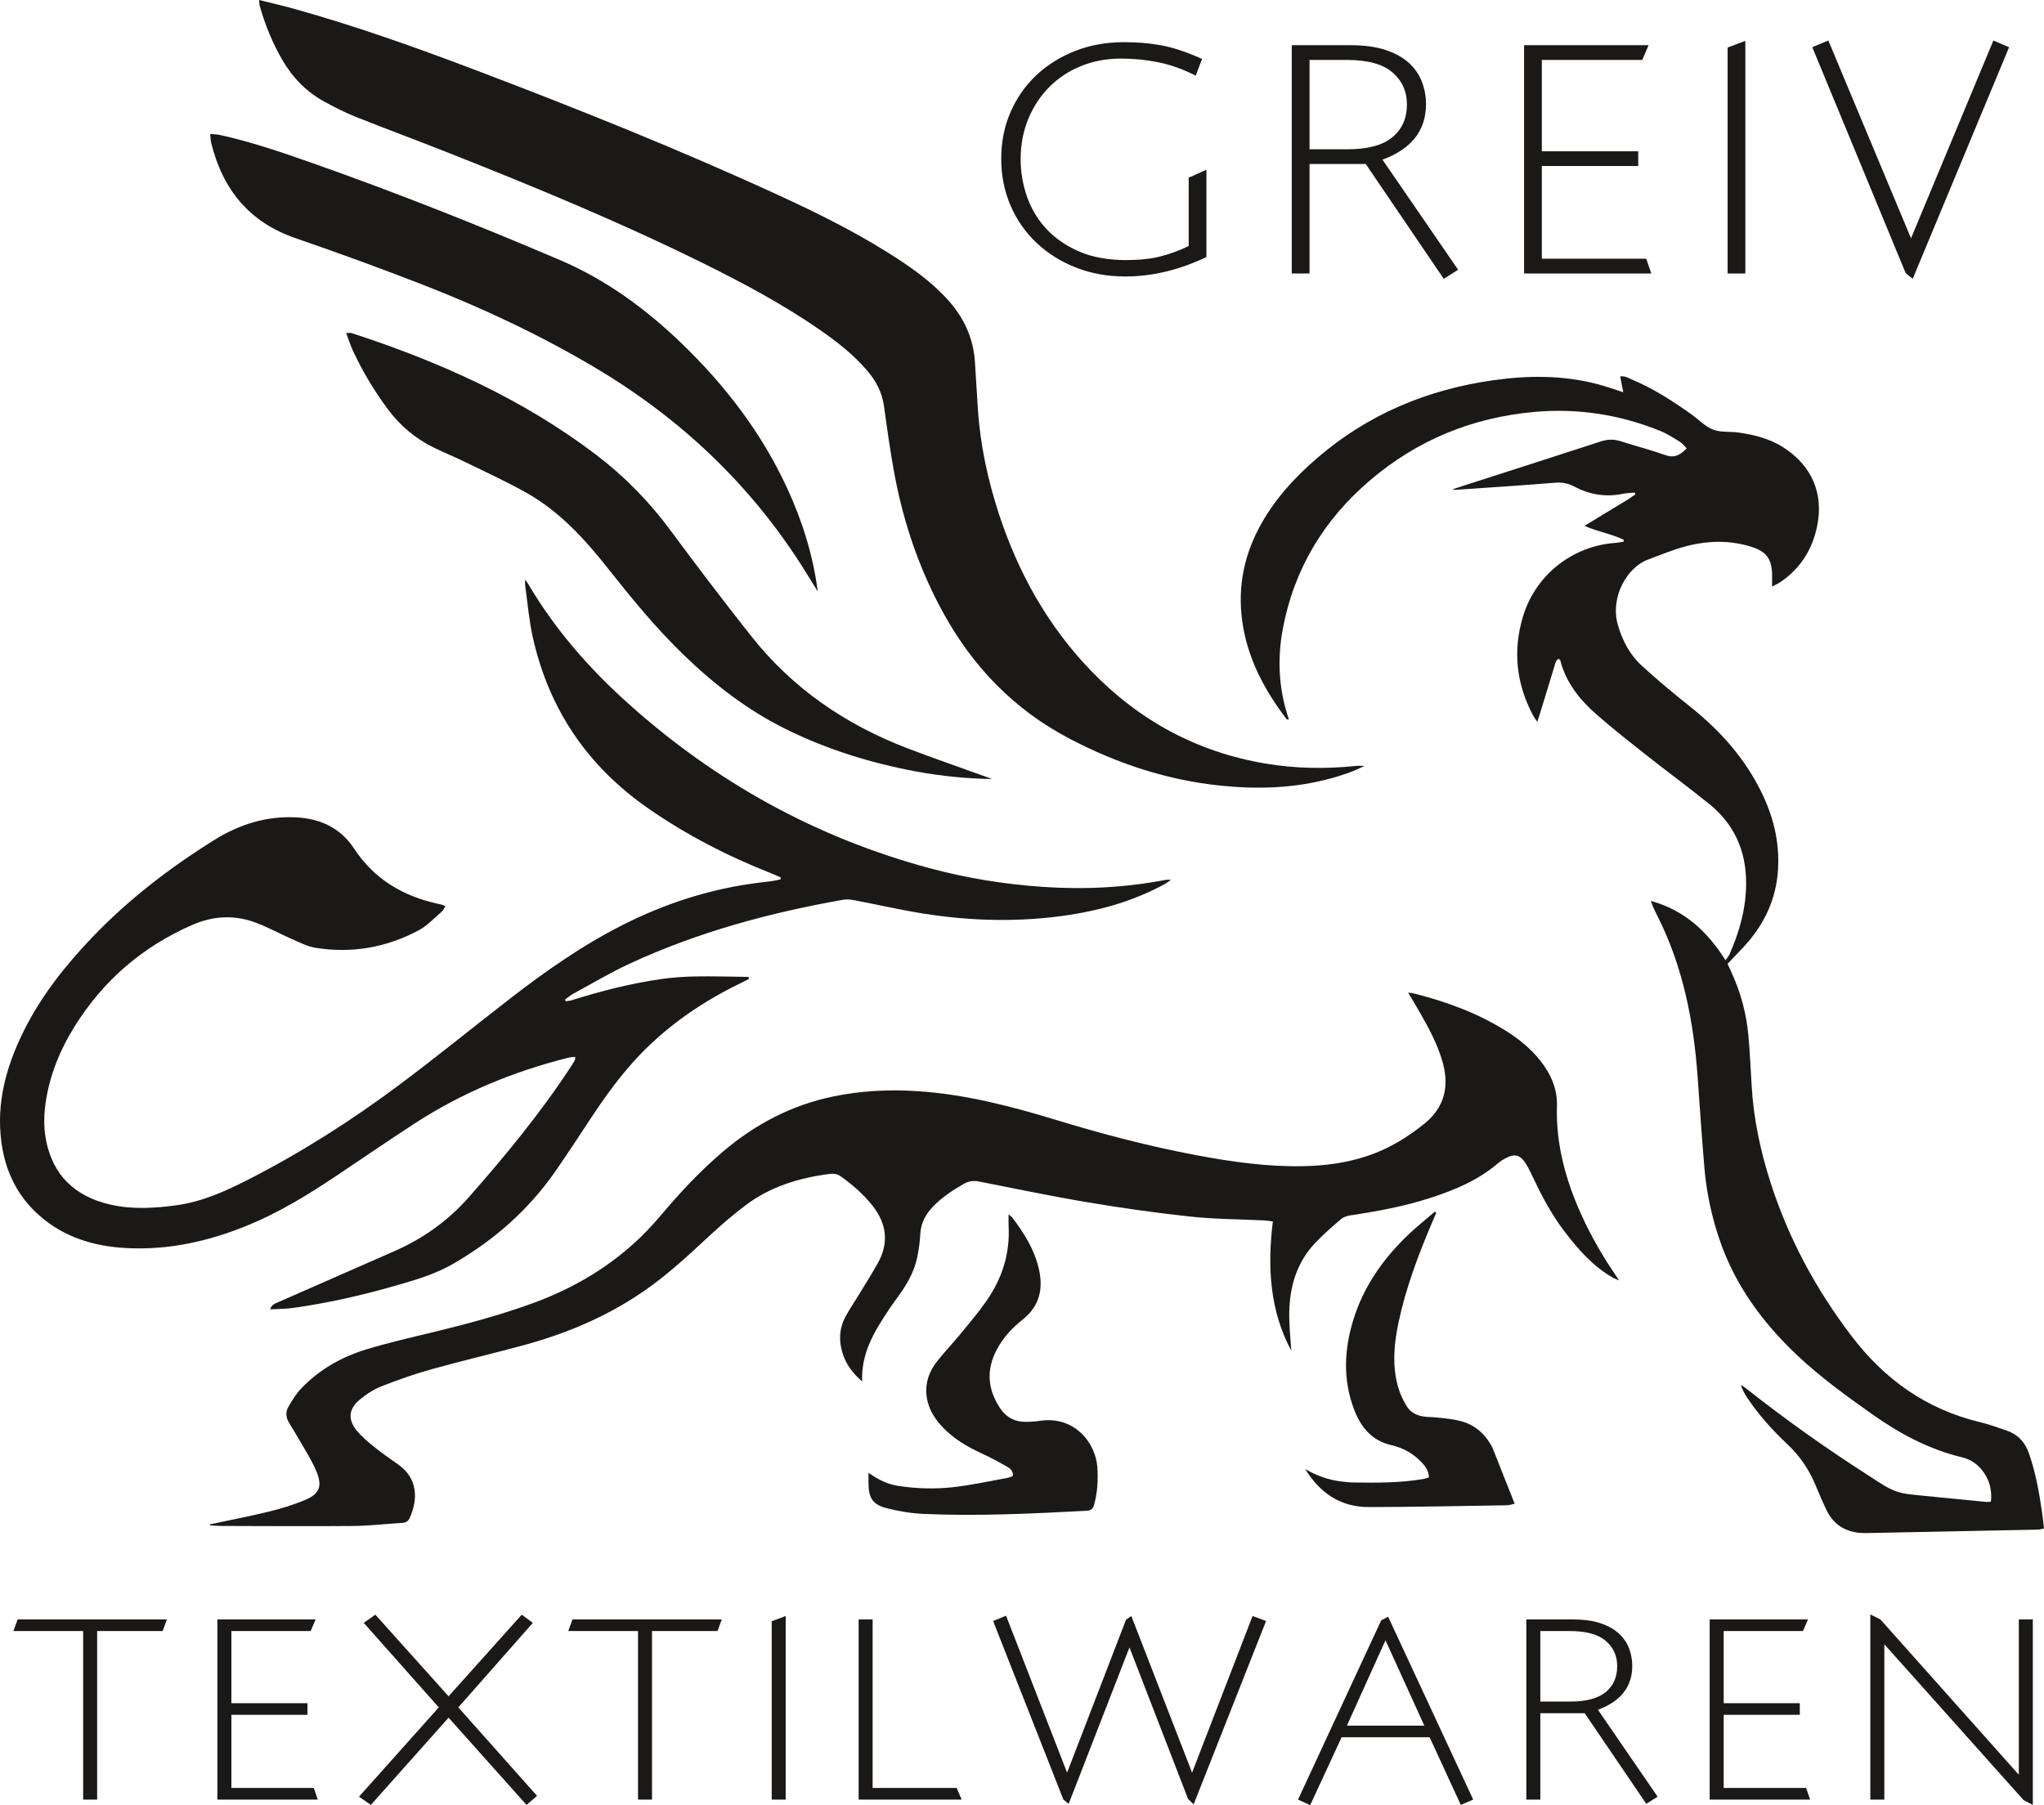
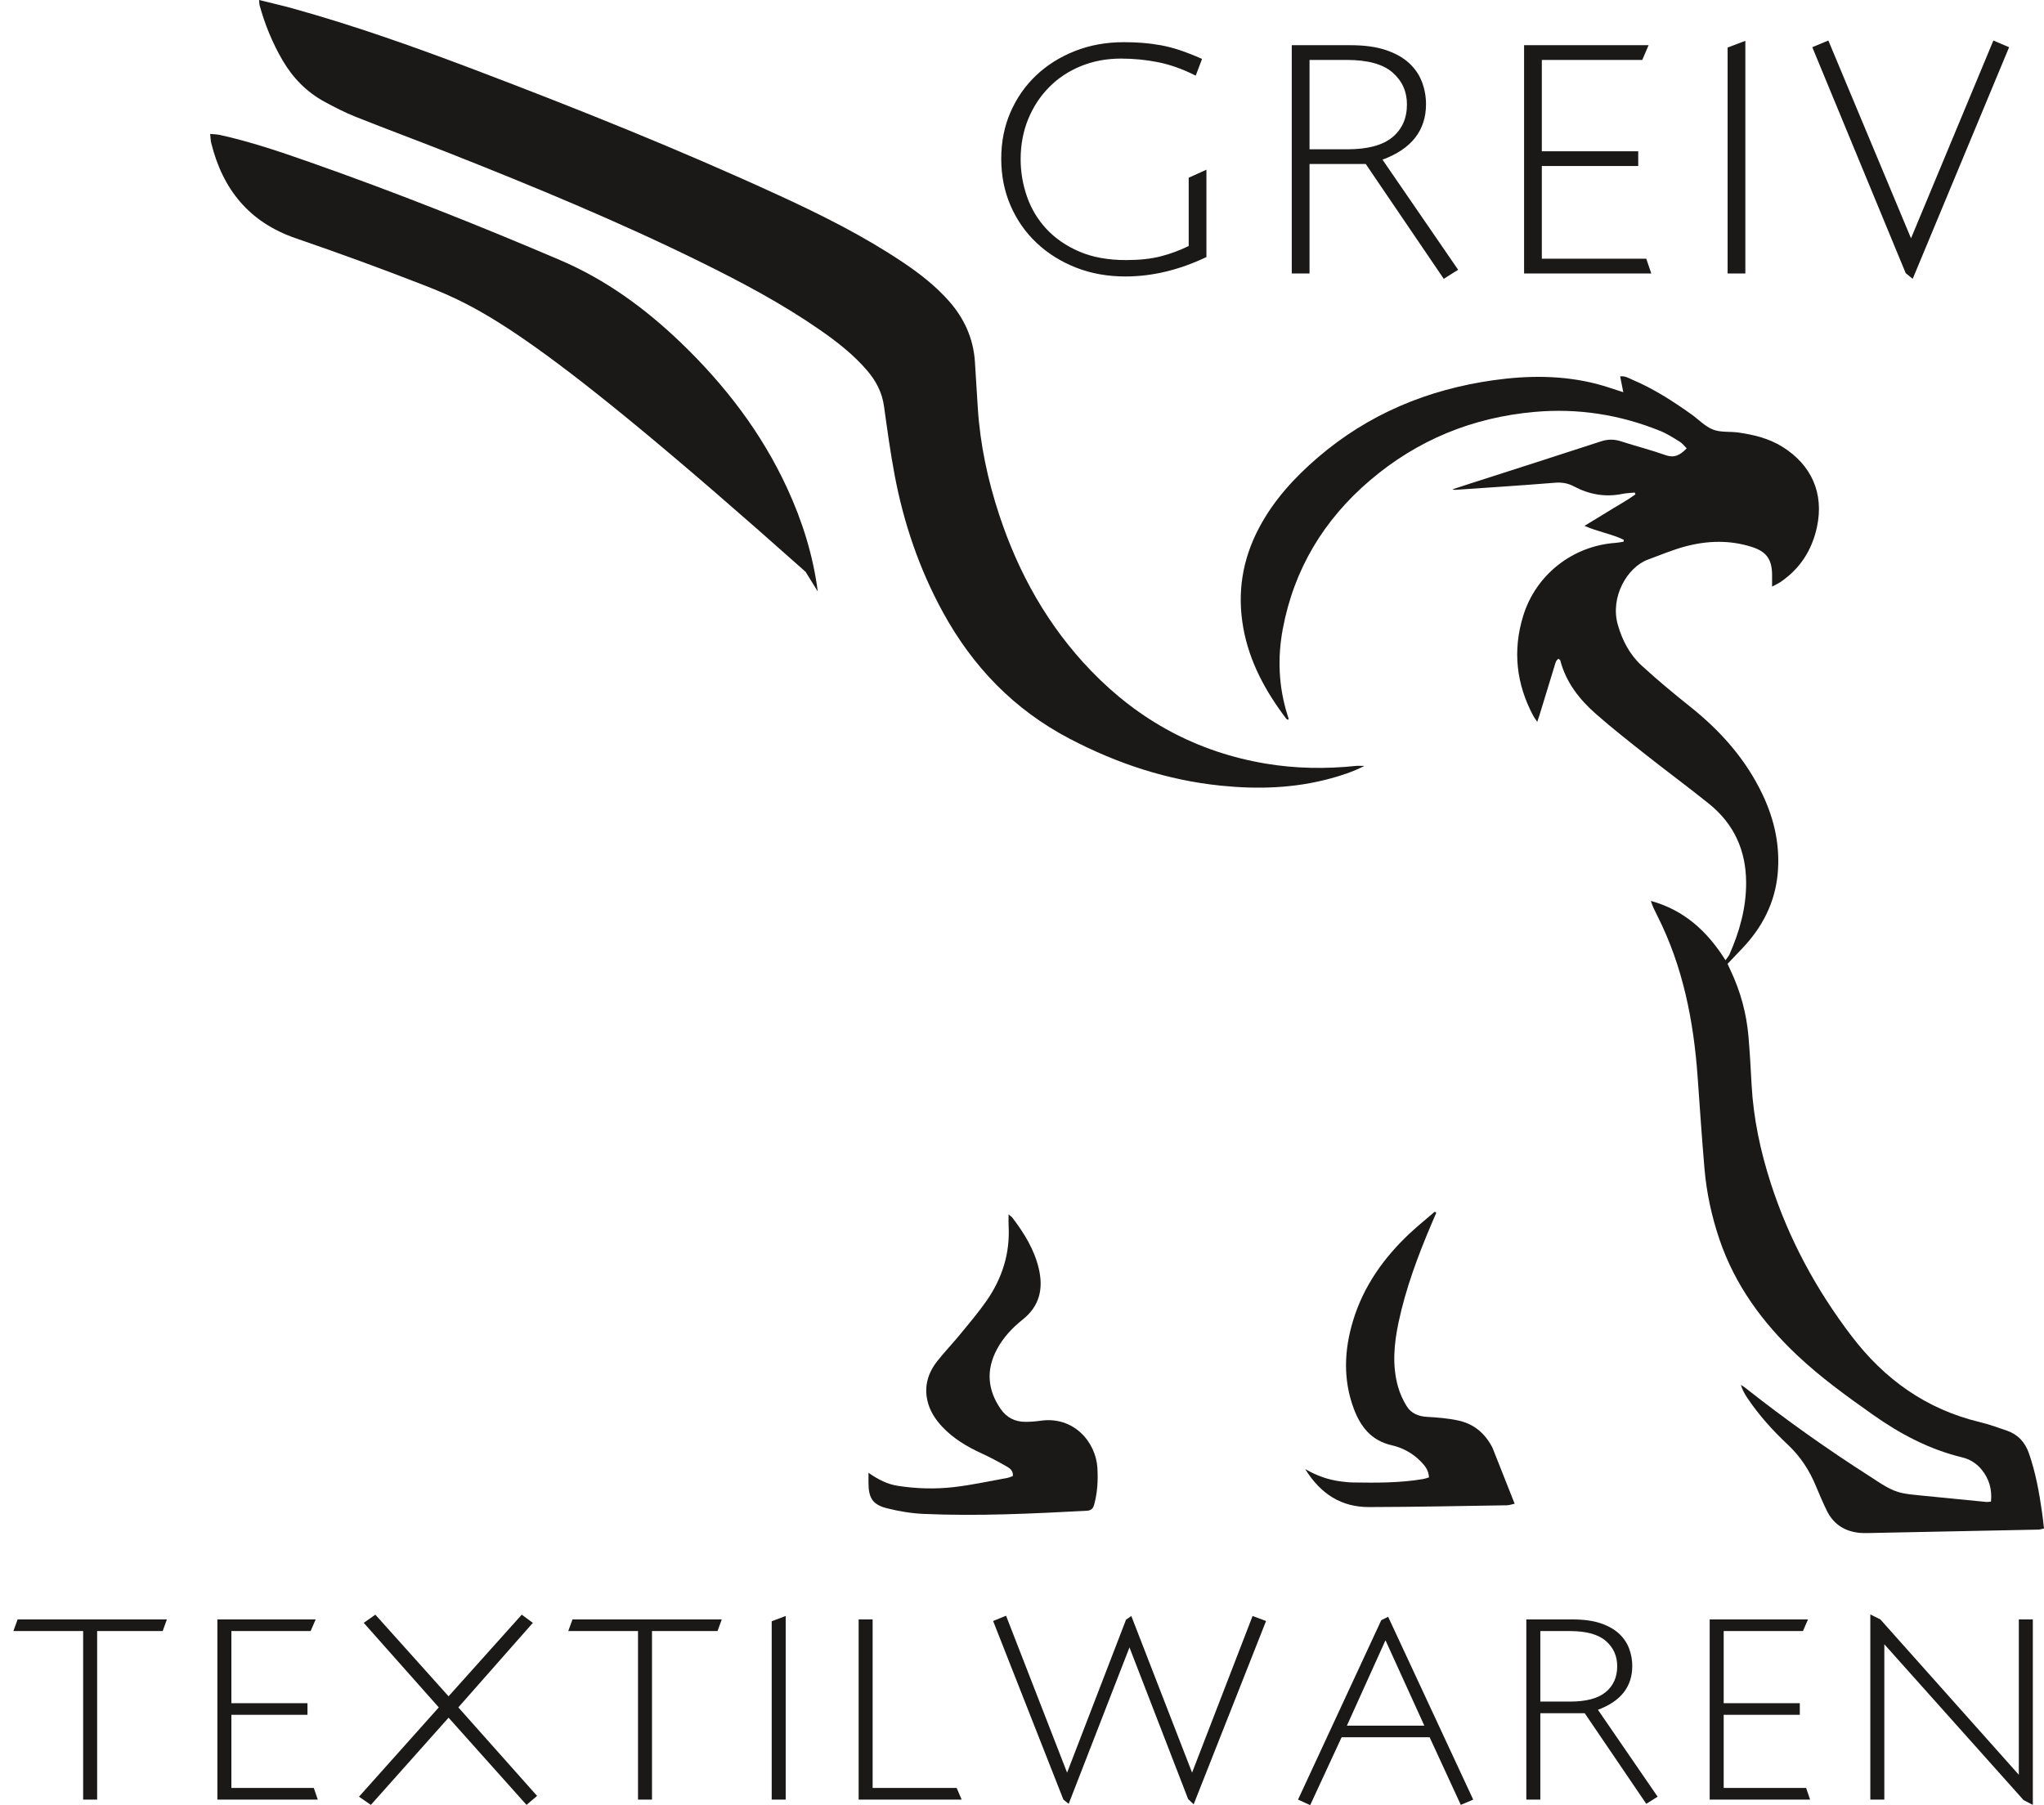
<svg xmlns="http://www.w3.org/2000/svg" style="isolation:isolate" viewBox="0 0 189.868 167.704" width="189.868pt" height="167.704pt">
  <defs>
    <clipPath id="_clipPath_Ikp6lc6duL2JPfSujEwUqCn14UvwUOHp">
      <rect width="189.868" height="167.704" />
    </clipPath>
  </defs>
  <g clip-path="url(#_clipPath_Ikp6lc6duL2JPfSujEwUqCn14UvwUOHp)">
    <g>
      <g>
-         <path d=" M 48.78 53.842 C 48.942 54.072 49.002 54.146 49.05 54.229 C 51.539 58.465 54.738 62.115 58.38 65.38 C 66.516 72.678 75.832 77.832 86.403 80.671 C 89.84 81.595 93.338 82.153 96.895 82.396 C 100.732 82.658 104.529 82.462 108.303 81.74 C 108.405 81.721 108.512 81.738 108.782 81.738 C 108.509 81.924 108.36 82.044 108.193 82.134 C 105.44 83.632 102.482 84.511 99.399 84.989 C 94.816 85.699 90.233 85.589 85.668 84.858 C 83.588 84.524 81.532 84.048 79.461 83.654 C 79.1 83.585 78.71 83.521 78.356 83.584 C 71.494 84.794 64.802 86.597 58.463 89.54 C 56.698 90.359 55.017 91.362 53.303 92.292 C 53.011 92.451 52.752 92.672 52.478 92.864 C 52.502 92.916 52.528 92.969 52.552 93.02 C 52.744 92.988 52.942 92.977 53.125 92.92 C 55.828 92.069 58.569 91.369 61.374 90.966 C 62.429 90.814 63.501 90.735 64.567 90.716 C 66.219 90.687 67.874 90.739 69.529 90.757 C 69.544 90.818 69.56 90.882 69.576 90.944 C 69.363 91.054 69.154 91.167 68.939 91.269 C 65.388 92.974 62.17 95.148 59.436 97.999 C 57.728 99.781 56.285 101.772 54.925 103.827 C 53.804 105.519 52.702 107.227 51.538 108.892 C 49.045 112.458 45.843 115.252 42.085 117.418 C 40.403 118.388 38.548 118.924 36.701 119.454 C 33.568 120.351 30.393 121.074 27.161 121.52 C 26.509 121.609 25.845 121.601 25.092 121.644 C 25.249 121.167 25.581 121.093 25.849 120.974 C 27.876 120.077 29.908 119.189 31.938 118.299 C 33.528 117.602 35.12 116.907 36.707 116.204 C 39.337 115.041 41.626 113.405 43.53 111.246 C 46.946 107.373 50.22 103.388 53.054 99.061 C 53.171 98.882 53.283 98.699 53.386 98.512 C 53.42 98.447 53.413 98.36 53.441 98.186 C 53.211 98.212 53.013 98.21 52.827 98.258 C 47.732 99.53 42.933 101.504 38.525 104.371 C 36.059 105.974 33.635 107.637 31.191 109.272 C 28.589 111.013 25.923 112.643 23.015 113.837 C 19.388 115.325 15.629 116.165 11.688 115.948 C 8.71 115.784 5.953 114.949 3.665 112.935 C 1.61 111.126 0.492 108.816 0.131 106.118 C -0.358 102.481 0.569 99.117 2.148 95.899 C 3.765 92.604 6.016 89.752 8.538 87.112 C 11.92 83.57 15.777 80.612 19.919 78.03 C 22.257 76.573 24.813 75.774 27.608 75.943 C 29.818 76.077 31.656 76.951 32.887 78.831 C 34.759 81.686 37.444 83.258 40.706 83.974 C 40.837 84.003 40.968 84.028 41.095 84.067 C 41.171 84.089 41.238 84.135 41.374 84.202 C 41.249 84.383 41.162 84.583 41.014 84.711 C 40.327 85.3 39.692 86.001 38.909 86.421 C 35.901 88.031 32.673 88.602 29.294 88.052 C 28.549 87.931 27.838 87.556 27.132 87.248 C 26.007 86.757 24.927 86.158 23.781 85.726 C 21.796 84.977 19.822 85.072 17.856 85.93 C 13.231 87.952 9.589 91.095 6.923 95.37 C 5.64 97.43 4.714 99.635 4.304 102.041 C 4.082 103.34 4.019 104.643 4.279 105.945 C 4.931 109.215 6.967 111.127 10.154 111.889 C 12.216 112.381 14.288 112.257 16.368 111.977 C 18.795 111.648 20.979 110.653 23.122 109.556 C 28.011 107.056 32.633 104.109 37.03 100.83 C 40.522 98.225 43.901 95.47 47.345 92.802 C 50.646 90.244 54.057 87.852 57.793 85.956 C 61.781 83.931 65.978 82.579 70.421 82.014 C 70.845 81.961 71.27 81.92 71.694 81.859 C 71.968 81.819 72.24 81.753 72.513 81.697 C 72.518 81.639 72.522 81.582 72.526 81.524 C 72.244 81.4 71.966 81.263 71.678 81.151 C 67.609 79.55 63.748 77.567 60.154 75.06 C 54.55 71.15 50.985 65.874 49.495 59.221 C 49.139 57.638 49.011 56.004 48.783 54.393 C 48.765 54.273 48.78 54.147 48.78 53.842 Z " fill-rule="evenodd" fill="rgb(27,25,24)" />
        <path d=" M 150.825 50.145 C 149.696 49.594 148.426 49.409 147.185 48.852 C 148.063 48.317 148.862 47.839 149.652 47.348 C 150.408 46.878 151.201 46.456 151.917 45.927 C 151.895 45.871 151.871 45.816 151.849 45.761 C 151.466 45.801 151.077 45.807 150.701 45.884 C 149.114 46.209 147.618 45.94 146.204 45.188 C 145.642 44.89 145.088 44.795 144.44 44.848 C 141.352 45.1 138.257 45.295 135.165 45.51 C 135.119 45.513 135.073 45.494 134.91 45.463 C 135.538 45.259 136.064 45.085 136.594 44.915 C 140.633 43.615 144.678 42.326 148.713 41.006 C 149.358 40.795 149.945 40.795 150.582 41.003 C 151.953 41.447 153.354 41.802 154.712 42.283 C 155.542 42.576 156.08 42.275 156.678 41.652 C 156.45 41.429 156.277 41.188 156.044 41.044 C 155.454 40.681 154.866 40.296 154.228 40.038 C 150.477 38.52 146.59 37.907 142.542 38.268 C 136.772 38.783 131.661 40.876 127.26 44.627 C 122.967 48.287 120.192 52.884 119.155 58.456 C 118.659 61.118 118.769 63.777 119.578 66.382 C 119.618 66.509 119.661 66.636 119.698 66.763 C 119.703 66.784 119.684 66.811 119.669 66.869 C 119.606 66.839 119.525 66.83 119.489 66.784 C 117.562 64.243 116.055 61.498 115.488 58.318 C 114.909 55.074 115.4 51.99 116.936 49.074 C 118.289 46.502 120.206 44.399 122.394 42.519 C 127.112 38.465 132.611 36.185 138.735 35.322 C 141.966 34.867 145.18 34.855 148.36 35.679 C 149.131 35.88 149.884 36.153 150.789 36.439 C 150.681 35.895 150.592 35.448 150.497 34.97 C 150.957 34.902 151.298 35.137 151.648 35.285 C 153.605 36.113 155.377 37.258 157.102 38.483 C 157.778 38.962 158.378 39.617 159.123 39.909 C 159.838 40.189 160.701 40.073 161.491 40.185 C 162.927 40.389 164.319 40.73 165.574 41.513 C 168.267 43.191 169.439 45.824 168.787 48.919 C 168.334 51.073 167.232 52.824 165.389 54.072 C 165.18 54.214 164.944 54.317 164.61 54.499 C 164.61 54.021 164.617 53.682 164.61 53.342 C 164.58 51.93 164.06 51.237 162.724 50.811 C 160.701 50.167 158.656 50.218 156.636 50.743 C 155.427 51.056 154.266 51.551 153.09 51.983 C 151.129 52.704 149.539 55.499 150.287 58.07 C 150.707 59.518 151.389 60.82 152.488 61.828 C 153.942 63.164 155.467 64.429 157.011 65.661 C 159.832 67.91 162.172 70.537 163.727 73.821 C 164.84 76.163 165.373 78.621 165.126 81.21 C 164.869 83.892 163.691 86.158 161.85 88.099 C 161.411 88.563 160.97 89.025 160.474 89.544 C 160.562 89.737 160.668 89.977 160.78 90.213 C 161.687 92.143 162.234 94.172 162.417 96.291 C 162.546 97.782 162.625 99.276 162.706 100.77 C 162.875 103.911 163.53 106.959 164.492 109.941 C 166.158 115.102 168.698 119.798 171.983 124.114 C 175.057 128.155 178.938 130.927 183.91 132.12 C 184.763 132.325 185.597 132.626 186.428 132.915 C 187.453 133.272 188.107 133.987 188.469 135.02 C 189.089 136.795 189.417 138.631 189.684 140.482 C 189.756 140.977 189.804 141.474 189.868 142.005 C 189.634 142.051 189.484 142.103 189.333 142.107 C 184.067 142.217 178.802 142.323 173.537 142.426 C 173.269 142.431 173 142.434 172.736 142.408 C 171.354 142.269 170.311 141.608 169.696 140.35 C 169.332 139.607 169.005 138.846 168.689 138.081 C 168.084 136.602 167.235 135.304 166.057 134.201 C 164.652 132.882 163.363 131.451 162.289 129.841 C 162.054 129.488 161.848 129.117 161.709 128.66 C 161.848 128.75 161.994 128.832 162.122 128.934 C 165.859 131.888 169.738 134.639 173.751 137.201 C 174.692 137.804 175.604 138.489 176.732 138.719 C 177.254 138.824 177.789 138.871 178.318 138.926 C 180.391 139.134 182.464 139.337 184.537 139.539 C 184.638 139.548 184.743 139.523 184.942 139.506 C 185.055 138.38 184.78 137.396 184.074 136.533 C 183.603 135.957 182.987 135.57 182.27 135.396 C 179.208 134.657 176.485 133.212 173.937 131.406 C 171.513 129.692 169.108 127.956 166.942 125.912 C 163.725 122.876 161.171 119.4 159.73 115.172 C 158.995 113.014 158.518 110.797 158.326 108.528 C 158.086 105.706 157.896 102.883 157.694 100.057 C 157.322 94.846 156.332 89.79 153.951 85.082 C 153.728 84.64 153.505 84.196 153.347 83.699 C 156.423 84.537 158.596 86.513 160.283 89.212 C 160.449 88.97 160.576 88.835 160.648 88.675 C 161.585 86.555 162.203 84.363 162.199 82.018 C 162.196 79.022 161.078 76.548 158.745 74.671 C 156.85 73.146 154.891 71.703 152.982 70.195 C 151.389 68.937 149.787 67.683 148.263 66.343 C 146.718 64.988 145.465 63.397 144.933 61.347 C 144.922 61.305 144.858 61.277 144.774 61.202 C 144.503 61.358 144.467 61.658 144.387 61.918 C 143.922 63.422 143.464 64.929 143.005 66.435 C 142.95 66.613 142.888 66.787 142.797 67.059 C 142.646 66.837 142.524 66.684 142.432 66.514 C 140.843 63.542 140.498 60.43 141.492 57.209 C 142.676 53.375 146.098 50.707 150.083 50.434 C 150.329 50.418 150.575 50.362 150.82 50.324 C 150.822 50.264 150.823 50.205 150.825 50.145 Z " fill-rule="evenodd" fill="rgb(27,25,24)" />
-         <path d=" M 19.498 141.62 C 21.322 141.23 23.156 140.876 24.969 140.436 C 26.055 140.173 27.132 139.837 28.17 139.424 C 29.699 138.815 29.998 138.113 29.354 136.603 C 28.959 135.675 28.399 134.816 27.899 133.935 C 27.556 133.333 27.183 132.746 26.83 132.147 C 26.551 131.672 26.516 131.156 26.791 130.693 C 27.14 130.1 27.503 129.492 27.974 128.999 C 29.653 127.24 31.723 126.064 34.027 125.364 C 36.066 124.742 38.152 124.268 40.226 123.766 C 43.341 123.011 46.431 122.187 49.448 121.089 C 54.116 119.39 58.132 116.785 61.349 112.954 C 63.137 110.826 65.035 108.791 67.162 106.984 C 70.149 104.446 73.518 102.671 77.372 101.872 C 79.949 101.335 82.552 101.202 85.182 101.37 C 89.669 101.658 93.971 102.786 98.244 104.089 C 102.484 105.384 106.77 106.5 111.129 107.322 C 114.386 107.935 117.666 108.402 120.995 108.343 C 123.032 108.307 125.039 108.05 126.986 107.403 C 128.966 106.745 130.723 105.685 132.33 104.38 C 134.142 102.909 134.636 100.997 134.03 98.766 C 133.576 97.099 132.767 95.597 131.918 94.11 C 131.575 93.51 131.219 92.919 130.804 92.214 C 131.056 92.253 131.198 92.264 131.333 92.297 C 134.382 93.059 137.302 94.137 139.972 95.825 C 141.155 96.573 142.226 97.455 143.096 98.559 C 144.064 99.79 144.676 101.168 144.626 102.764 C 144.519 106.345 145.453 109.686 146.917 112.908 C 147.804 114.86 148.872 116.709 150.081 118.478 C 150.154 118.587 150.227 118.699 150.393 118.95 C 150.11 118.83 149.954 118.78 149.815 118.701 C 147.943 117.624 146.561 116.034 145.278 114.344 C 144.124 112.825 143.238 111.15 142.422 109.434 C 142.192 108.952 141.967 108.462 141.676 108.017 C 141.196 107.284 140.671 107.171 139.893 107.583 C 139.634 107.719 139.377 107.872 139.156 108.063 C 137.294 109.668 135.078 110.577 132.775 111.319 C 130.378 112.091 127.913 112.541 125.428 112.913 C 125.127 112.959 124.789 113.071 124.564 113.264 C 123.736 113.978 122.901 114.696 122.154 115.491 C 120.453 117.296 119.798 119.529 119.759 121.951 C 119.74 123.142 119.879 124.337 119.942 125.475 C 117.951 121.758 117.715 117.706 118.236 113.477 C 117.922 113.437 117.696 113.394 117.468 113.382 C 115.172 113.27 112.865 113.271 110.585 113.027 C 107.403 112.686 104.228 112.233 101.07 111.704 C 97.676 111.135 94.305 110.429 90.927 109.765 C 90.397 109.662 89.943 109.739 89.477 110.011 C 88.456 110.606 87.475 111.248 86.656 112.108 C 85.996 112.805 85.552 113.595 85.492 114.591 C 85.448 115.335 85.356 116.083 85.201 116.813 C 84.948 118.004 84.388 119.068 83.701 120.068 C 83.321 120.618 82.91 121.147 82.543 121.704 C 81.249 123.672 79.983 125.657 80.084 128.342 C 79.182 127.558 78.606 126.754 78.288 125.787 C 77.905 124.626 77.944 123.457 78.518 122.362 C 78.888 121.653 79.35 120.993 79.765 120.309 C 80.361 119.326 80.98 118.358 81.539 117.355 C 82.597 115.461 82.365 113.671 81.028 111.988 C 80.189 110.932 79.182 110.065 78.089 109.281 C 77.751 109.038 77.396 109.021 77.023 109.068 C 74.228 109.434 71.578 110.233 69.3 111.941 C 68.019 112.901 66.812 113.963 65.639 115.054 C 63.778 116.786 61.909 118.501 59.81 119.947 C 56.428 122.282 52.704 123.859 48.763 124.94 C 45.881 125.73 42.966 126.405 40.087 127.209 C 38.498 127.651 36.931 128.202 35.395 128.81 C 34.666 129.098 33.972 129.562 33.37 130.073 C 32.386 130.907 32.309 131.895 33.128 132.895 C 33.597 133.468 34.178 133.957 34.759 134.424 C 35.487 135.011 36.26 135.54 37.022 136.083 C 38.843 137.38 38.82 139.339 38.058 141.022 C 37.923 141.32 37.716 141.46 37.378 141.481 C 35.859 141.571 34.342 141.754 32.821 141.769 C 28.759 141.807 24.694 141.776 20.63 141.767 C 20.26 141.767 19.889 141.733 19.519 141.715 C 19.512 141.683 19.505 141.652 19.498 141.62 Z " fill-rule="evenodd" fill="rgb(27,25,24)" />
        <path d=" M 24.066 0 C 25.192 0.281 26.202 0.508 27.198 0.785 C 32.94 2.38 38.548 4.376 44.115 6.488 C 53.629 10.098 63.071 13.883 72.319 18.134 C 76.302 19.964 80.221 21.923 83.873 24.371 C 85.409 25.4 86.863 26.531 88.102 27.917 C 89.556 29.544 90.419 31.426 90.561 33.618 C 90.654 35.057 90.738 36.497 90.831 37.936 C 91.049 41.313 91.755 44.596 92.808 47.802 C 94.602 53.258 97.347 58.168 101.352 62.323 C 105.814 66.949 111.199 69.868 117.552 70.938 C 120.333 71.407 123.134 71.45 125.94 71.158 C 126.142 71.137 126.346 71.156 126.744 71.156 C 125.627 71.721 124.621 72.04 123.604 72.319 C 120.259 73.234 116.859 73.342 113.43 72.993 C 108.447 72.488 103.79 70.95 99.365 68.634 C 94.202 65.934 90.356 61.945 87.577 56.858 C 85.391 52.859 83.947 48.604 83.104 44.143 C 82.704 42.02 82.413 39.876 82.114 37.735 C 81.938 36.469 81.384 35.405 80.57 34.449 C 79.293 32.95 77.755 31.754 76.148 30.64 C 72.647 28.211 68.895 26.222 65.082 24.342 C 57.482 20.595 49.66 17.362 41.786 14.247 C 38.881 13.097 35.951 12.013 33.049 10.857 C 32.06 10.463 31.104 9.973 30.167 9.465 C 28.507 8.566 27.226 7.267 26.268 5.637 C 25.315 4.014 24.61 2.29 24.111 0.48 C 24.084 0.382 24.091 0.276 24.066 0 Z " fill-rule="evenodd" fill="rgb(27,25,24)" />
-         <path d=" M 75.963 54.95 C 75.586 54.34 75.208 53.731 74.83 53.122 C 69.861 45.128 63.233 38.856 55.148 34.078 C 50.075 31.081 44.759 28.587 39.278 26.454 C 35.374 24.935 31.436 23.497 27.474 22.136 C 23.152 20.651 20.687 17.601 19.618 13.276 C 19.561 13.048 19.563 12.807 19.523 12.443 C 19.865 12.476 20.141 12.475 20.403 12.533 C 23.251 13.157 26.005 14.093 28.751 15.057 C 36.612 17.817 44.353 20.886 52.014 24.159 C 56.272 25.977 59.948 28.662 63.267 31.855 C 67.347 35.78 70.75 40.207 73.129 45.374 C 74.532 48.418 75.527 51.59 75.963 54.95 Z " fill-rule="evenodd" fill="rgb(27,25,24)" />
-         <path d=" M 92.15 72.373 C 89.799 72.339 87.464 72.107 85.15 71.681 C 80.928 70.903 76.864 69.646 73.005 67.741 C 69.444 65.982 66.353 63.593 63.511 60.846 C 60.927 58.35 58.664 55.578 56.441 52.769 C 54.323 50.091 52.032 47.581 49.041 45.864 C 47.169 44.791 45.193 43.897 43.253 42.945 C 42.319 42.487 41.352 42.095 40.414 41.644 C 38.647 40.794 37.177 39.574 36.013 37.997 C 34.756 36.295 33.665 34.491 32.777 32.568 C 32.546 32.069 32.384 31.539 32.159 30.939 C 32.413 30.939 32.545 30.908 32.655 30.943 C 40.778 33.586 48.504 37.034 55.354 42.234 C 58.009 44.249 60.312 46.606 62.299 49.296 C 64.743 52.606 67.237 55.879 69.788 59.107 C 73.629 63.967 78.572 67.337 84.33 69.534 C 86.824 70.485 89.347 71.354 91.856 72.26 C 91.955 72.296 92.053 72.336 92.15 72.373 Z " fill-rule="evenodd" fill="rgb(27,25,24)" />
+         <path d=" M 75.963 54.95 C 75.586 54.34 75.208 53.731 74.83 53.122 C 50.075 31.081 44.759 28.587 39.278 26.454 C 35.374 24.935 31.436 23.497 27.474 22.136 C 23.152 20.651 20.687 17.601 19.618 13.276 C 19.561 13.048 19.563 12.807 19.523 12.443 C 19.865 12.476 20.141 12.475 20.403 12.533 C 23.251 13.157 26.005 14.093 28.751 15.057 C 36.612 17.817 44.353 20.886 52.014 24.159 C 56.272 25.977 59.948 28.662 63.267 31.855 C 67.347 35.78 70.75 40.207 73.129 45.374 C 74.532 48.418 75.527 51.59 75.963 54.95 Z " fill-rule="evenodd" fill="rgb(27,25,24)" />
        <path d=" M 80.675 136.829 C 81.591 137.466 82.43 137.89 83.402 138.04 C 85.131 138.31 86.87 138.355 88.594 138.159 C 90.26 137.968 91.907 137.603 93.561 137.306 C 93.738 137.276 93.906 137.192 94.084 137.13 C 94.132 136.644 93.811 136.409 93.498 136.232 C 92.734 135.799 91.957 135.379 91.159 135.014 C 89.811 134.396 88.559 133.647 87.532 132.559 C 86.881 131.868 86.373 131.087 86.154 130.154 C 85.833 128.783 86.204 127.55 87.05 126.471 C 87.725 125.61 88.489 124.819 89.183 123.972 C 90.028 122.94 90.899 121.92 91.658 120.825 C 93.097 118.747 93.83 116.437 93.691 113.882 C 93.673 113.564 93.688 113.243 93.688 112.823 C 93.844 112.956 93.967 113.029 94.046 113.134 C 95.134 114.569 96.078 116.081 96.495 117.863 C 96.932 119.735 96.57 121.343 94.993 122.595 C 94.026 123.363 93.185 124.264 92.599 125.368 C 91.586 127.274 91.731 129.116 92.941 130.884 C 93.495 131.694 94.277 132.096 95.252 132.094 C 95.706 132.093 96.162 132.064 96.61 131.998 C 99.741 131.524 101.791 133.978 101.937 136.364 C 102.007 137.519 101.944 138.654 101.639 139.777 C 101.529 140.182 101.346 140.334 100.923 140.357 C 95.879 140.622 90.834 140.872 85.783 140.647 C 84.645 140.596 83.497 140.403 82.392 140.125 C 81.068 139.792 80.684 139.172 80.675 137.797 C 80.673 137.531 80.675 137.265 80.675 136.829 Z " fill-rule="evenodd" fill="rgb(27,25,24)" />
        <path d=" M 133.414 112.675 C 133.259 113.036 133.103 113.397 132.949 113.759 C 131.697 116.712 130.578 119.708 129.912 122.856 C 129.494 124.836 129.307 126.825 129.855 128.804 C 130.031 129.437 130.313 130.06 130.654 130.62 C 131.068 131.296 131.736 131.584 132.549 131.631 C 133.532 131.687 134.524 131.765 135.481 131.975 C 136.883 132.282 137.921 133.138 138.593 134.419 C 138.605 134.443 138.622 134.465 138.633 134.489 C 139.308 136.196 139.984 137.903 140.697 139.703 C 140.378 139.769 140.182 139.842 139.985 139.846 C 135.713 139.911 131.438 140.005 127.164 140.012 C 124.616 140.017 122.689 138.822 121.238 136.481 C 122.322 137.109 123.39 137.481 124.532 137.627 C 124.901 137.673 125.274 137.72 125.646 137.726 C 127.836 137.76 130.027 137.776 132.199 137.409 C 132.373 137.378 132.539 137.313 132.738 137.256 C 132.715 136.6 132.364 136.168 131.97 135.768 C 131.22 135.006 130.291 134.5 129.271 134.268 C 127.383 133.838 126.38 132.548 125.752 130.868 C 124.743 128.157 124.863 125.415 125.687 122.692 C 126.66 119.49 128.534 116.854 130.95 114.586 C 131.701 113.883 132.503 113.238 133.283 112.566 C 133.326 112.604 133.37 112.64 133.414 112.675 Z " fill-rule="evenodd" fill="rgb(27,25,24)" />
        <path d=" M 15.111 151.531 L 9.024 151.531 L 9.024 167.19 L 7.724 167.19 L 7.724 151.531 L 1.244 151.531 L 1.637 150.451 L 15.503 150.451 L 15.111 151.531 Z  M 20.192 167.19 L 20.192 167.19 L 20.192 150.451 L 29.322 150.451 L 28.856 151.531 L 21.493 151.531 L 21.493 158.231 L 28.561 158.231 L 28.561 159.311 L 21.493 159.311 L 21.493 166.109 L 29.15 166.109 L 29.519 167.19 L 20.192 167.19 Z  M 48.908 167.68 L 48.908 167.68 L 41.668 159.58 L 34.451 167.68 L 33.347 166.92 L 40.759 158.623 L 33.789 150.769 L 34.868 150.009 L 41.668 157.592 L 48.466 150.009 L 49.497 150.769 L 42.575 158.623 L 49.89 166.846 L 48.908 167.68 Z  M 66.652 151.531 L 66.652 151.531 L 60.565 151.531 L 60.565 167.19 L 59.265 167.19 L 59.265 151.531 L 52.786 151.531 L 53.178 150.451 L 67.045 150.451 L 66.652 151.531 Z  M 71.684 167.19 L 71.684 167.19 L 71.684 150.621 L 72.984 150.132 L 72.984 167.19 L 71.684 167.19 Z  M 79.759 167.19 L 79.759 167.19 L 79.759 150.451 L 81.059 150.451 L 81.059 166.109 L 88.865 166.109 L 89.33 167.19 L 79.759 167.19 Z  M 110.88 167.63 L 110.88 167.63 L 110.366 167.14 L 104.917 153.052 L 99.271 167.582 L 98.78 167.19 L 92.251 150.597 L 93.454 150.107 L 99.123 164.685 L 104.597 150.475 L 105.088 150.132 L 110.733 164.685 L 116.353 150.132 L 117.605 150.597 L 110.88 167.63 Z  M 135.694 167.68 L 135.694 167.68 L 132.798 161.397 L 124.624 161.397 L 121.704 167.704 L 120.574 167.19 L 128.306 150.524 L 128.945 150.205 L 136.847 167.19 L 135.694 167.68 Z  M 128.698 152.389 L 128.698 152.389 L 125.115 160.318 L 132.306 160.318 L 128.698 152.389 Z  M 152.923 167.582 L 152.923 167.582 L 147.205 159.164 L 143.082 159.164 L 143.082 167.19 L 141.781 167.19 L 141.781 150.451 L 146.075 150.451 C 147.106 150.451 147.974 150.569 148.676 150.806 C 149.38 151.043 149.949 151.364 150.382 151.763 C 150.817 152.164 151.132 152.628 151.327 153.15 C 151.524 153.675 151.622 154.214 151.622 154.77 C 151.622 156.701 150.557 158.059 148.432 158.844 L 153.978 166.92 L 152.923 167.582 Z  M 149.167 152.451 L 149.167 152.451 C 148.464 151.838 147.344 151.531 145.805 151.531 L 143.082 151.531 L 143.082 158.083 L 145.854 158.083 C 147.344 158.083 148.445 157.789 149.155 157.2 C 149.868 156.611 150.223 155.81 150.223 154.795 C 150.223 153.845 149.871 153.065 149.167 152.451 Z  M 158.813 167.19 L 158.813 167.19 L 158.813 150.451 L 167.945 150.451 L 167.477 151.531 L 160.114 151.531 L 160.114 158.231 L 167.184 158.231 L 167.184 159.311 L 160.114 159.311 L 160.114 166.109 L 167.772 166.109 L 168.141 167.19 L 158.813 167.19 Z  M 187.972 167.238 L 187.972 167.238 L 175.036 152.758 L 175.036 167.19 L 173.735 167.19 L 173.735 149.983 L 174.67 150.451 L 187.529 164.882 L 187.529 150.451 L 188.83 150.451 L 188.83 167.68 L 187.972 167.238 Z " fill-rule="evenodd" fill="rgb(27,25,24)" />
        <path d=" M 108.288 25.234 C 107.033 25.535 105.784 25.685 104.54 25.685 C 102.882 25.685 101.352 25.41 99.955 24.862 C 98.556 24.312 97.337 23.551 96.301 22.576 C 95.264 21.602 94.456 20.446 93.875 19.109 C 93.295 17.772 93.005 16.316 93.005 14.74 C 93.005 13.186 93.29 11.75 93.86 10.434 C 94.429 9.118 95.223 7.978 96.238 7.013 C 97.255 6.05 98.457 5.293 99.845 4.743 C 101.234 4.195 102.746 3.919 104.385 3.919 C 104.987 3.919 105.561 3.94 106.11 3.981 C 106.659 4.023 107.225 4.095 107.806 4.199 C 108.386 4.304 108.988 4.459 109.608 4.666 C 110.23 4.873 110.915 5.143 111.66 5.474 L 111.071 7.028 C 109.889 6.428 108.734 6.014 107.604 5.785 C 106.474 5.557 105.318 5.443 104.137 5.443 C 102.788 5.443 101.544 5.676 100.404 6.143 C 99.264 6.609 98.28 7.262 97.452 8.101 C 96.622 8.941 95.974 9.932 95.507 11.071 C 95.042 12.211 94.808 13.455 94.808 14.802 C 94.808 15.983 95.005 17.14 95.399 18.27 C 95.792 19.399 96.394 20.399 97.203 21.27 C 98.01 22.14 99.027 22.84 100.25 23.369 C 101.472 23.898 102.923 24.162 104.603 24.162 C 105.846 24.162 106.914 24.047 107.806 23.819 C 108.696 23.592 109.567 23.271 110.418 22.855 L 110.418 16.512 L 112.065 15.766 L 112.065 23.882 C 110.801 24.483 109.541 24.934 108.288 25.234 Z  M 134.111 25.903 L 134.111 25.903 L 126.865 15.237 L 121.643 15.237 L 121.643 25.406 L 119.993 25.406 L 119.993 4.199 L 125.436 4.199 C 126.742 4.199 127.84 4.35 128.731 4.65 C 129.622 4.95 130.343 5.355 130.893 5.862 C 131.442 6.371 131.841 6.956 132.09 7.619 C 132.338 8.283 132.463 8.968 132.463 9.672 C 132.463 12.118 131.116 13.838 128.421 14.834 L 135.447 25.063 L 134.111 25.903 Z  M 129.353 6.733 L 129.353 6.733 C 128.462 5.955 127.042 5.568 125.093 5.568 L 121.643 5.568 L 121.643 13.87 L 125.156 13.87 C 127.042 13.87 128.436 13.496 129.338 12.751 C 130.24 12.004 130.691 10.988 130.691 9.703 C 130.691 8.5 130.245 7.51 129.353 6.733 Z  M 141.573 25.406 L 141.573 25.406 L 141.573 4.199 L 153.139 4.199 L 152.55 5.568 L 143.221 5.568 L 143.221 14.056 L 152.176 14.056 L 152.176 15.424 L 143.221 15.424 L 143.221 24.037 L 152.922 24.037 L 153.389 25.406 L 141.573 25.406 Z  M 160.478 25.406 L 160.478 25.406 L 160.478 4.417 L 162.126 3.795 L 162.126 25.406 L 160.478 25.406 Z  M 177.672 25.903 L 177.672 25.903 L 177.02 25.374 L 168.345 4.386 L 169.836 3.763 L 177.516 22.14 L 185.166 3.763 L 186.627 4.386 L 177.672 25.903 Z " fill-rule="evenodd" fill="rgb(27,25,24)" />
      </g>
    </g>
  </g>
</svg>